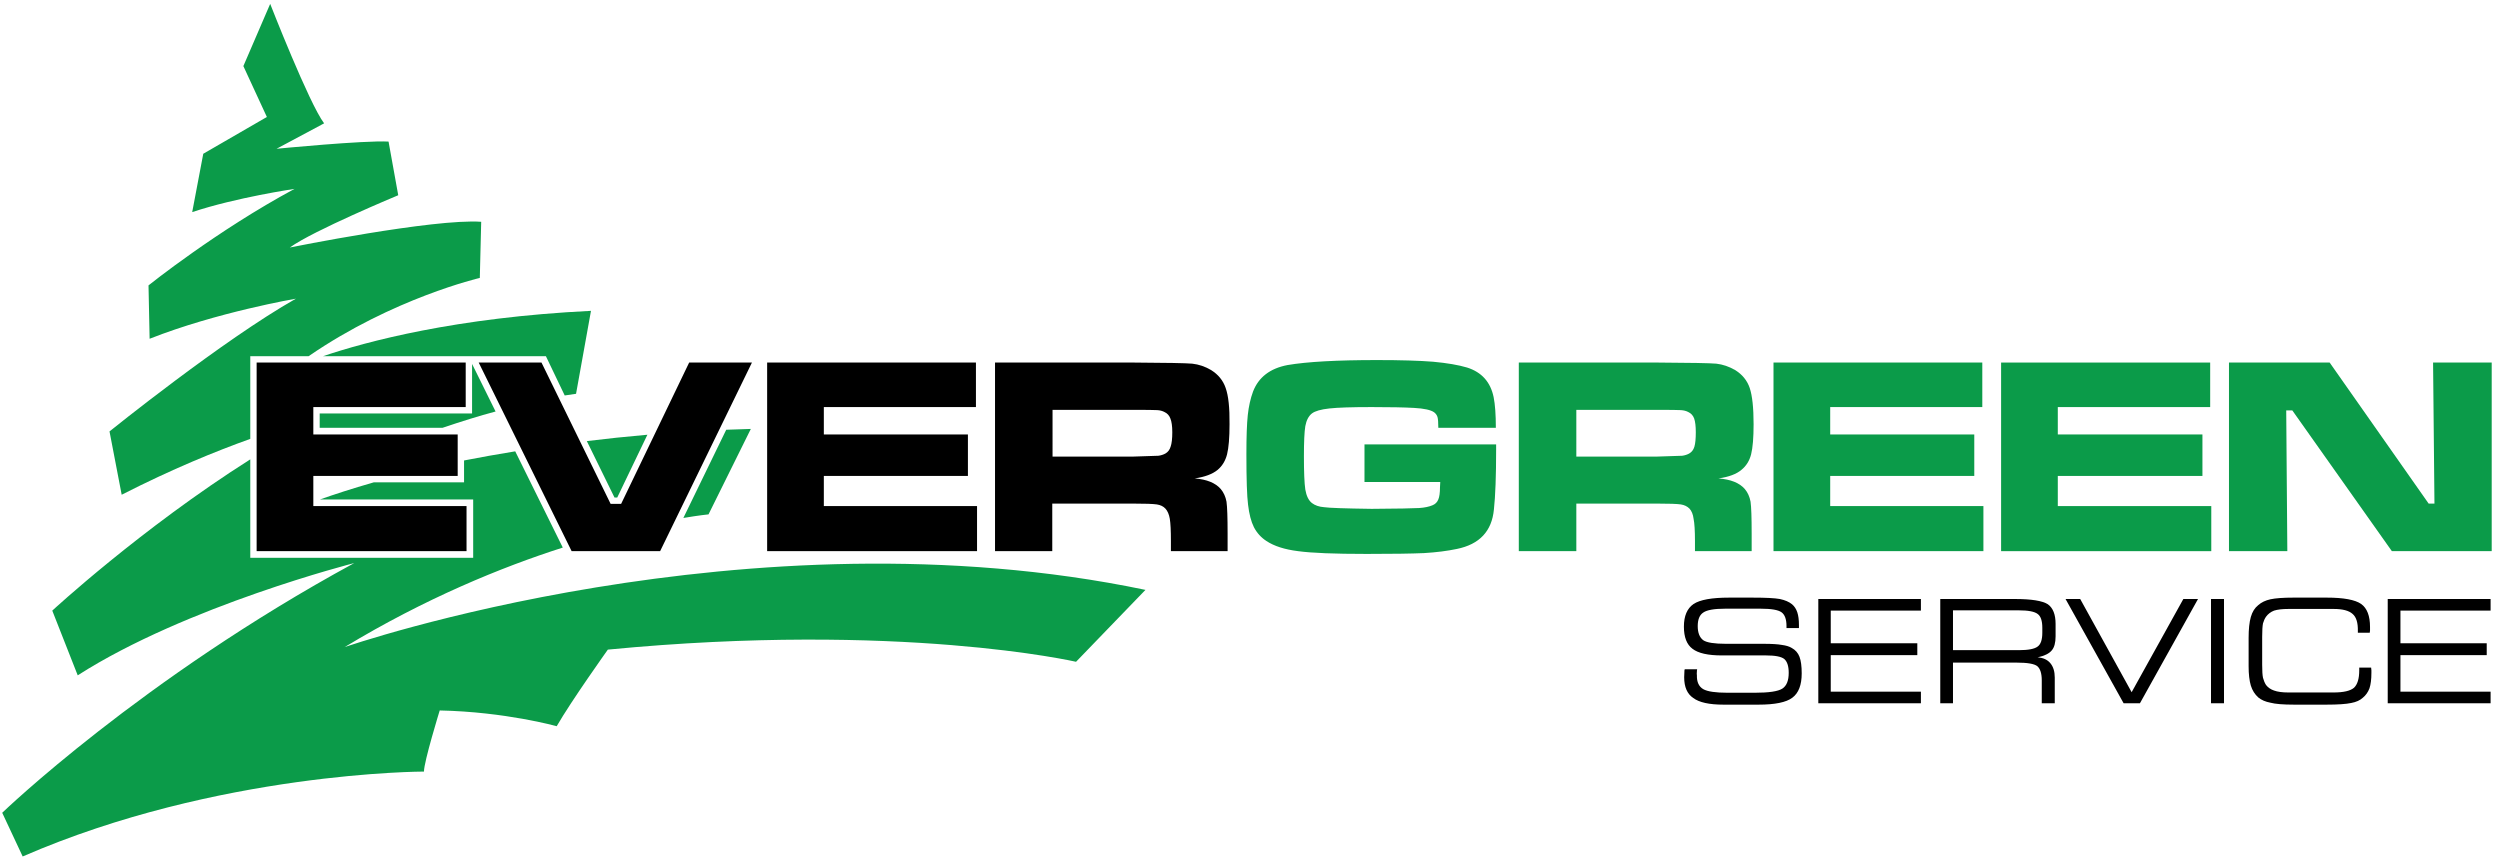
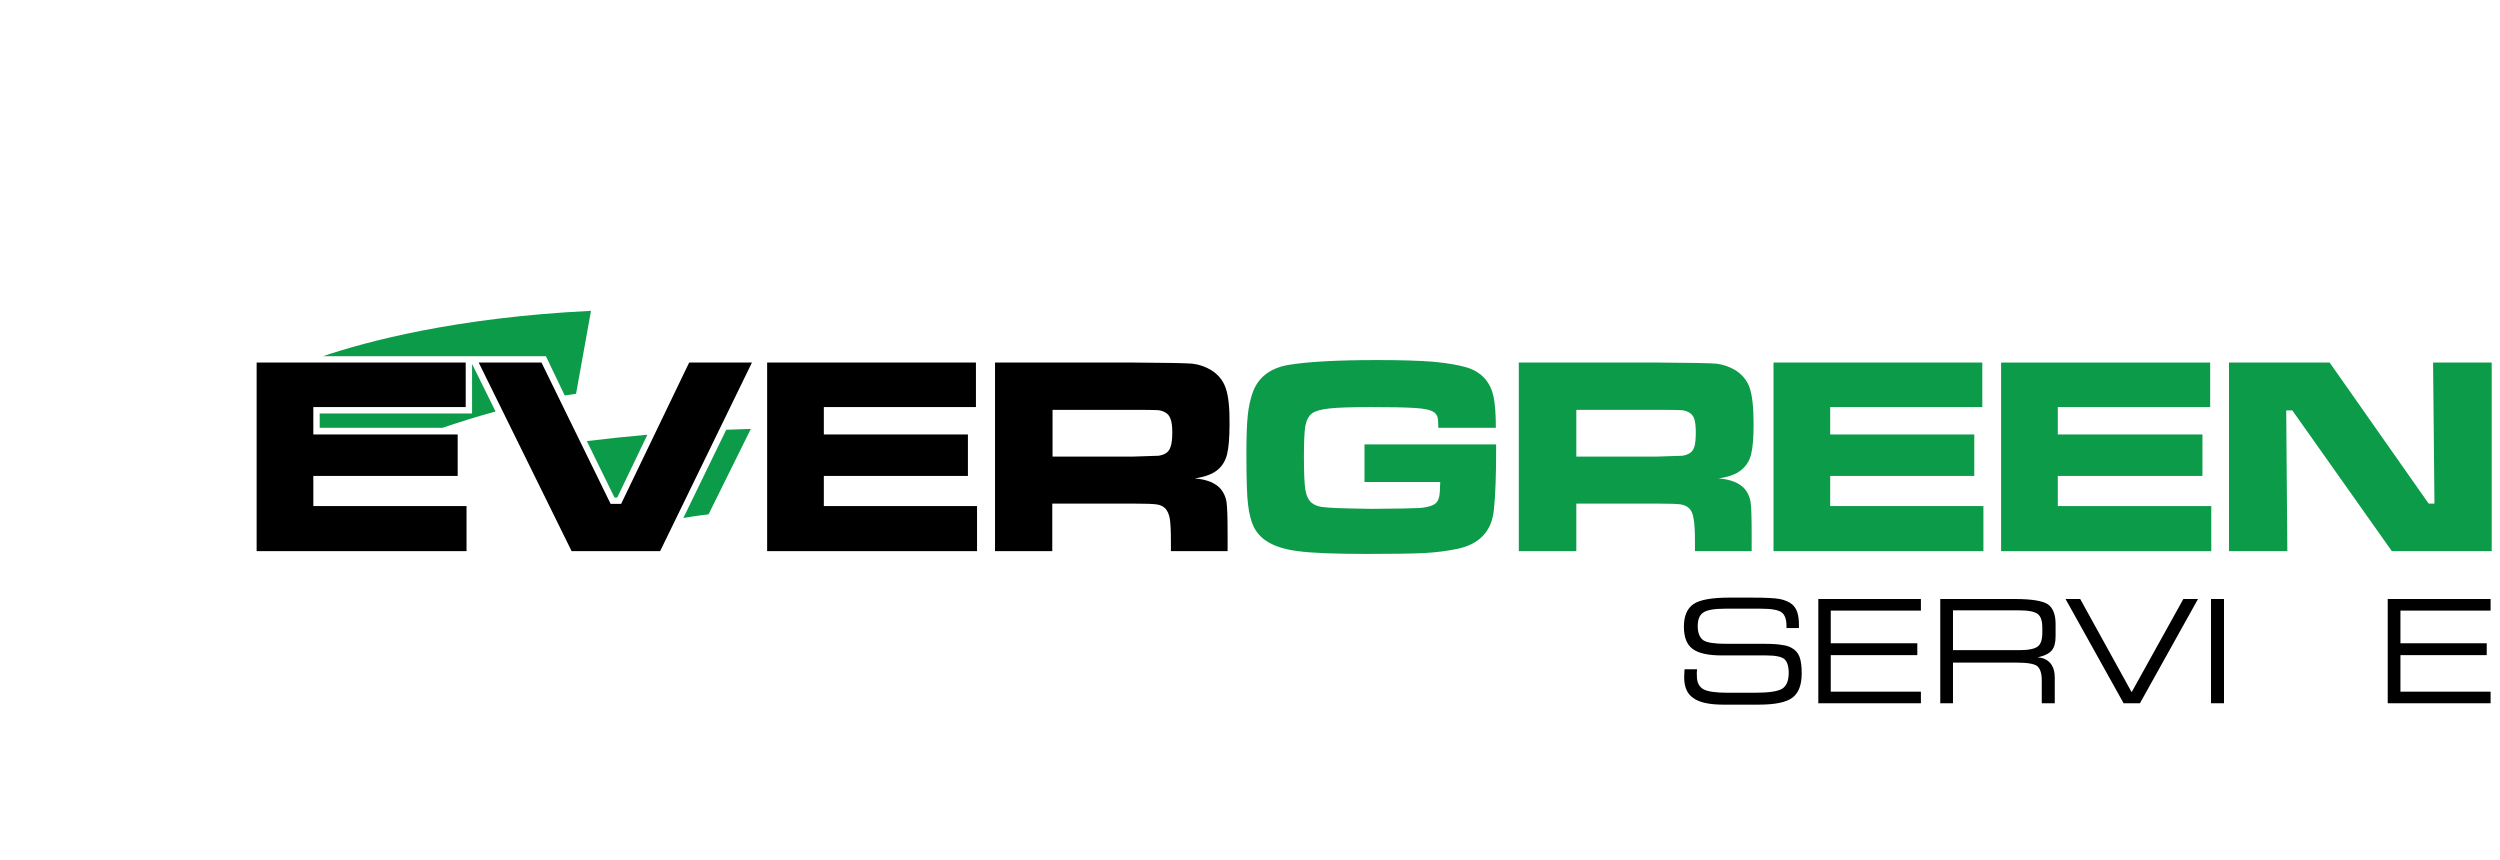
<svg xmlns="http://www.w3.org/2000/svg" version="1.2" viewBox="0 0 904 311" width="904" height="311">
  <style>.a{fill:#0b9b49}</style>
  <path class="a" d="m212.2 159.5q10.5-1.3 21.9-2.3l-10.9 22.7h-1z" />
  <path class="a" d="m170.7 131.6l8.5 17.2c-6 1.6-12.4 3.6-19.2 5.9h-44.4v-5.2h55.1z" />
  <path class="a" d="m256.2 186c0 0-3.2 0.3-9.1 1.3l15.5-31.9q4.4-0.1 8.9-0.3z" />
  <path class="a" d="m116.8 128.8c15.7-5.3 48-14 96.9-16.4l-5.4 30c0 0-1.4 0.2-4.1 0.6l-6.8-14.2h-26.7-1.4z" />
-   <path class="a" d="m414.2 213.3l-25.1 26c0 0-63.5-14.6-169.3-4.4 0 0-13.2 18.5-18.5 27.7 0 0-18.5-5.2-42.3-5.7 0 0-5.7 18.5-5.7 22.1 0 0-74.5 0-145.1 30.7l-7.4-15.8c0 0 50.2-48.4 127.3-90.3 0 0-60.8 15.5-100 40.6l-9.2-23.4c0 0 32-29.6 71.6-54.7v35.6h80.6v-21.1h-55.4c5.1-1.8 11.5-3.9 19.5-6.2h32.6v-7.9q8.7-1.7 18.5-3.3l17.2 34.8c-22.2 7.1-49.8 18.4-78.9 36 0 0 146-50.7 289.6-20.7z" />
-   <path class="a" d="m39.6 156c0 0 40.9-33 67.4-48 0 0-28.6 4.9-52.9 14.5l-0.4-19.3c0 0 24.7-19.8 52.8-34.9 0 0-21.1 3.1-37 8.4l4-21.1 23-13.3-8.5-18.4 9.7-22.5c0 0 14.1 36.1 19.5 43.2l-17.2 9.2c0 0 31.7-3.1 40.5-2.6l3.5 19.4c0 0-30.8 12.8-39.2 18.9 0 0 52-10.5 69.2-9.3l-0.5 20.3c0 0-31.4 7.3-61.9 28.3h-21.1v29.9c-12.3 4.4-28.3 10.9-46.5 20.2z" />
  <path d="m609.2 242h4.5q-0.1 0.3-0.1 0.7-0.1 1.1 0 1.5-0.1 3.6 2.3 5 2.3 1.3 8.8 1.3h9.8q7.7 0 10-1.5 2.3-1.5 2.3-5.7 0-3.6-1.6-5-1.6-1.3-6.6-1.3h-16q-7.5 0-10.6-2.4-3.1-2.3-3.1-8 0-5.8 3.5-8.2 3.5-2.3 12.8-2.3h8.6q7 0 9.8 0.5 2.8 0.6 4.4 1.9 1.3 1.1 1.9 2.9 0.6 1.8 0.6 4.6v1.1h-4.5v-0.7q0-3.7-1.8-5-1.8-1.3-7.5-1.3h-12.9q-5.9 0-7.9 1.4-2 1.3-2 4.9 0 3.6 2 5.1 1.9 1.3 8.2 1.3h13.6q4.4 0 6.6 0.4 2.3 0.3 3.6 1.1 2 1.1 2.8 3.2 0.8 2.1 0.8 6 0 6.3-3.4 8.8-3.3 2.5-12.2 2.5h-12.7q-7.7 0-10.9-2.4-3.3-2.2-3.3-7.5 0-0.7 0.1-2.5 0-0.2 0.1-0.4z" />
  <path d="m657.5 254.3v-37.7h37.1v4.2h-32.6v11.8h31.3v4.3h-31.3v13.2h32.6v4.2z" />
  <path fill-rule="evenodd" d="m706.2 254.3h-4.6v-37.7h27q8.9 0 11.9 1.9 2.8 2 2.8 7.1v4.5q0 3.5-1.4 5.1-1.4 1.7-5.1 2.5 3 0.2 4.6 2.1 1.6 1.9 1.6 5.2v9.3h-4.7v-8.3q0-3.7-1.6-5.1-1.6-1.3-7.5-1.3h-23zm23.8-33.6h-23.8v14.4h23.8q5.1 0 6.8-1.3 1.7-1.2 1.7-5v-1.8q0-3.8-1.7-5-1.7-1.3-6.8-1.3z" />
  <path d="m767.9 254.3l-21-37.7h5.3l18.6 33.7 18.7-33.7h5.3l-21 37.7z" />
  <path d="m799.5 216.6h4.7v37.7h-4.7z" />
-   <path d="m829.5 254.8q-5.9 0-8.5-0.7-2.7-0.5-4.4-1.9-1.9-1.7-2.7-4.3-0.8-2.7-0.8-7v-10.2q0-4.8 0.8-7.6 0.8-2.8 2.7-4.3 1.7-1.5 4.4-2.1 2.8-0.6 8.4-0.6h11.9q9.2 0 12.5 2.3 3.2 2.3 3.2 8.3 0 0.8 0 1.3 0 0.4-0.1 0.8h-4.3v-0.6q0.1-4.5-1.9-6.2-2-1.8-6.8-1.8h-16.4q-3.3 0-5.2 0.6-1.8 0.7-2.9 2.2-0.7 1-1.1 2.4-0.3 1.5-0.3 4.9v0.7 9.4q0 3.3 0.3 4.7 0.4 1.5 1.1 2.6 1.1 1.4 2.9 2 1.9 0.7 5.2 0.7h16.3q5.4 0 7.4-1.7 1.9-1.8 1.9-6.3v-1h4.3q0 0.3 0.1 1 0 0.6 0 0.9 0 3.5-0.7 5.6-0.8 2.1-2.4 3.4-1.5 1.4-4.2 1.9-2.8 0.6-8.9 0.6z" />
  <path d="m863.4 254.3v-37.7h37.2v4.2h-32.6v11.8h31.2v4.3h-31.2v13.2h32.6v4.2z" />
  <path d="m92.8 131.1h75.6v16.1h-55.1v9.9h52.2v15h-52.2v10.9h55.4v16.3h-75.9z" />
  <path d="m173.1 131.1h22.7l25 51.1h3.8l24.6-51.1h22.7l-33.2 68.2h-32z" />
  <path d="m277.4 131.1h75.5v16.1h-55v9.9h52.1v15h-52.1v10.9h55.4v16.3h-75.9z" />
  <path fill-rule="evenodd" d="m359.8 199.3v-68.2h50.1q17.7 0.1 21.2 0.4 3.6 0.4 6.8 2.3 3.9 2.4 5.3 6.5 1.5 4.2 1.4 13.1 0 7.3-0.9 10.9-0.9 3.5-3.4 5.6-2.8 2.3-8.3 3.1 6.5 0.5 9.4 3.8 1.6 1.9 2.1 4.6 0.4 2.8 0.4 11.6v6.3h-20.5v-3.6q0-5.7-0.4-8.1-0.4-2.4-1.6-3.7-1.1-1.2-3.1-1.5-2.1-0.3-8.5-0.3h-29.3v17.2zm20.8-34.2h29.2q7.7-0.2 9.1-0.3 1.4-0.2 2.5-0.8 1.4-0.8 1.9-2.5 0.6-1.7 0.6-5.2 0-3.3-0.7-5-0.6-1.6-2.1-2.3-1.1-0.6-2.6-0.7-1.6-0.1-8.8-0.1h-29.1z" />
  <path class="a" d="m493.4 160.7h47.6q0 1.6 0 1.8 0 14.4-0.8 21.7-1.1 11.8-13.4 14.3-5.2 1.1-11.9 1.5-6.8 0.3-20.7 0.3-17.5 0-24.8-1-7.3-0.9-11.5-3.7-2.9-1.9-4.5-5-1.5-3-2.1-8.1-0.6-4.6-0.6-18.3 0-9.4 0.5-14.1 0.5-4.7 1.9-8.5 3-7.8 12.5-9.6 10.6-1.8 32.3-1.8 12.8 0 20.3 0.6 7.6 0.7 12.3 2.1 7.9 2.5 9.6 10.7 0.8 4 0.8 11.1h-20.8q0-2.9-0.3-3.9-0.3-1-1.2-1.7-1.8-1.3-7.3-1.6-5.3-0.3-15.3-0.3-10.8 0-15.3 0.5-4.6 0.5-6.3 1.8-1.8 1.4-2.4 4.6-0.5 3.1-0.5 10.9 0 8.6 0.5 12 0.6 3.5 2.4 4.9 1.7 1.3 4.4 1.5 2.7 0.4 17.2 0.6 14.1-0.1 17.2-0.3 2.9-0.2 4.8-1 1.5-0.6 2.1-2.1 0.6-1.4 0.6-4.4 0-0.4 0.1-1.9h-27.4z" />
  <path fill-rule="evenodd" class="a" d="m549.2 199.3v-68.2h50.2q17.7 0.1 21.2 0.4 3.5 0.4 6.8 2.3 3.9 2.4 5.3 6.5 1.4 4.2 1.4 13.1 0 7.3-0.9 10.9-0.9 3.5-3.5 5.6-2.7 2.3-8.3 3.1 6.6 0.5 9.5 3.8 1.6 1.9 2.1 4.6 0.4 2.8 0.4 11.6v6.3h-20.5v-3.6q0-5.7-0.5-8.1-0.3-2.4-1.5-3.7-1.2-1.2-3.1-1.5-2.1-0.3-8.5-0.3h-29.3v17.2zm20.8-34.2h29.2q7.7-0.2 9.1-0.3 1.4-0.2 2.5-0.8 1.4-0.8 1.9-2.5 0.5-1.7 0.5-5.2 0-3.3-0.6-5-0.6-1.6-2.1-2.3-1.1-0.6-2.7-0.7-1.5-0.1-8.7-0.1h-29.1z" />
  <path class="a" d="m641.3 131.1h75.5v16.1h-55v9.9h52.1v15h-52.1v10.9h55.4v16.3h-75.9z" />
  <path class="a" d="m723.6 131.1h75.6v16.1h-55.1v9.9h52.3v15h-52.3v10.9h55.5v16.3h-76z" />
  <path class="a" d="m806 131.1h36.4l35.8 51h2.1l-0.5-51h21.2v68.2h-36.1l-36-50.9h-2.2l0.4 50.9h-21.1z" />
  <path class="a" d="m83.5 421.9c0 0 14.1 36.1 19.4 43.2l-17.2 9.3c0 0 31.7-3.2 40.6-2.7l3.5 19.4c0 0-30.9 12.8-39.2 18.9 0 0 51.9-10.5 69.1-9.2l-0.4 20.2c0 0-35.7 8.5-67.9 32.7 0 0 36.2-17.2 108-20.7l-5.3 29.9c0 0-68.3 10.1-105.7 43.6 0 0 54.1-27 168.9-30.9l-15.3 31c0 0-61.1 5.2-131.6 47.9 0 0 145.9-50.6 289.6-20.7l-25.1 26c0 0-63.5-14.5-169.3-4.4 0 0-13.2 18.6-18.5 27.7 0 0-18.5-5.2-42.3-5.6 0 0-5.8 18.4-5.8 22 0 0-74.4 0-145 30.8l-7.5-15.9c0 0 50.3-48.4 127.4-90.3 0 0-60.8 15.5-100 40.6l-9.3-23.4c0 0 48-44.5 99.1-70.5 0 0-29.9 6.2-74 28.7l-4.4-23c0 0 41-33 67.5-47.9 0 0-28.7 4.8-53 14.4l-0.4-19.3c0 0 24.7-19.8 52.9-34.8 0 0-21.1 3-37 8.3l4-21.1 22.9-13.2-8.4-18.5z" />
  <path d="m595 662.5h4.5q-0.1 0.3-0.1 0.7-0.1 1.1-0.1 1.6 0 3.5 2.3 4.9 2.4 1.4 8.8 1.4h9.9q7.6 0 10-1.6 2.3-1.5 2.3-5.7 0-3.6-1.6-5-1.6-1.3-6.7-1.3h-15.9q-7.6 0-10.6-2.4-3.1-2.2-3.1-8 0-5.8 3.5-8.1 3.4-2.4 12.8-2.4h8.6q7 0 9.8 0.6 2.8 0.5 4.4 1.8 1.2 1.1 1.9 2.9 0.6 1.8 0.6 4.6v1.1h-4.5v-0.6q0-3.7-1.8-5.1-1.8-1.2-7.6-1.2h-12.8q-5.9 0-8 1.3-1.9 1.4-1.9 5 0 3.6 1.9 5 2 1.3 8.3 1.3h13.5q4.4 0 6.7 0.4 2.2 0.4 3.6 1.2 2 1.1 2.8 3.1 0.8 2.1 0.8 6.1 0 6.3-3.4 8.7-3.4 2.5-12.2 2.5h-12.8q-7.6 0-10.9-2.3-3.2-2.3-3.2-7.6 0-0.7 0.1-2.4 0-0.3 0.1-0.5z" />
  <path d="m643.3 674.9v-37.7h37.1v4.2h-32.6v11.9h31.3v4.1h-31.3v13.2h32.6v4.3z" />
  <path fill-rule="evenodd" d="m692 674.9h-4.7v-37.7h27q9 0 11.9 1.8 2.9 2 2.9 7.2v4.5q0 3.5-1.4 5.1-1.5 1.6-5.2 2.4 3.1 0.3 4.6 2.2 1.6 1.9 1.6 5.1v9.4h-4.6v-8.4q0-3.7-1.7-5.1-1.6-1.3-7.4-1.3h-23zm23.8-33.6h-23.8v14.4h23.8q5.1 0 6.7-1.2 1.7-1.2 1.7-5.1v-1.8q0-3.7-1.7-5-1.6-1.3-6.7-1.3z" />
  <path d="m753.7 674.9l-21-37.7h5.3l18.6 33.7 18.7-33.7h5.3l-21 37.7z" />
  <path d="m785.3 637.2h4.7v37.7h-4.7z" />
  <path d="m815.3 675.3q-5.9 0-8.5-0.6-2.7-0.6-4.4-2-1.9-1.6-2.7-4.2-0.8-2.7-0.8-7.1v-10.2q0-4.8 0.8-7.6 0.8-2.8 2.7-4.3 1.7-1.4 4.4-2.1 2.8-0.6 8.4-0.6h11.9q9.2 0 12.5 2.4 3.2 2.2 3.2 8.2 0 0.8 0 1.3 0 0.4-0.1 0.8h-4.3v-0.5q0-4.5-1.9-6.2-2-1.8-6.8-1.8h-16.4q-3.4 0-5.2 0.6-1.8 0.6-2.9 2.1-0.7 1-1.1 2.5-0.3 1.4-0.3 4.8v0.8 9.3q0 3.3 0.3 4.8 0.4 1.4 1.1 2.5 1.1 1.4 2.9 2.1 1.8 0.6 5.2 0.6h16.3q5.4 0 7.4-1.7 1.8-1.7 1.8-6.2v-1.1h4.4q0 0.4 0.1 1 0 0.6 0 0.9 0 3.5-0.8 5.7-0.7 2-2.3 3.4-1.5 1.3-4.2 1.9-2.8 0.5-8.9 0.5z" />
  <path d="m849.2 674.9v-37.7h37.2v4.2h-32.6v11.9h31.2v4.1h-31.2v13.2h32.6v4.3z" />
  <path d="m78.5 551.7h75.7v16h-55.1v9.9h52.2v15h-52.2v10.9h55.4v16.4h-76z" />
  <path d="m158.8 551.7h22.8l24.9 51h3.9l24.6-51h22.7l-33.2 68.2h-32z" />
  <path d="m263.2 551.7h75.5v16h-55.1v9.9h52.2v15h-52.2v10.9h55.5v16.4h-75.9z" />
  <path fill-rule="evenodd" d="m345.5 619.9v-68.2h50.2q17.7 0.1 21.2 0.3 3.5 0.4 6.8 2.4 3.8 2.3 5.3 6.5 1.4 4.1 1.4 13 0 7.4-0.9 10.9-0.9 3.5-3.5 5.7-2.7 2.2-8.3 3 6.6 0.6 9.5 3.8 1.6 1.9 2.1 4.7 0.4 2.8 0.4 11.6v6.3h-20.5v-3.7q0-5.7-0.5-8-0.3-2.4-1.5-3.8-1.2-1.2-3.1-1.4-2.1-0.4-8.5-0.4h-29.4v17.3zm20.8-34.3h29.3q7.6-0.2 9.1-0.3 1.4-0.1 2.5-0.8 1.4-0.8 1.9-2.5 0.5-1.7 0.5-5.1 0-3.4-0.6-5.1-0.6-1.6-2.2-2.3-1-0.5-2.6-0.6-1.5-0.1-8.7-0.2h-29.2z" />
  <path class="a" d="m479.2 581.2h47.5q0 1.7 0 1.9 0 14.4-0.7 21.7-1.1 11.8-13.4 14.3-5.2 1-12 1.4-6.7 0.4-20.6 0.4-17.5 0-24.8-1-7.3-0.9-11.5-3.8-2.9-1.9-4.5-4.9-1.6-3.1-2.2-8.1-0.5-4.6-0.5-18.4 0-9.4 0.4-14 0.5-4.8 2-8.6 3-7.8 12.5-9.5 10.5-1.9 32.2-1.9 12.9 0 20.4 0.6 7.5 0.7 12.3 2.2 7.8 2.4 9.5 10.6 0.9 4 0.9 11.2h-20.8q0-3-0.3-4-0.4-1-1.3-1.7-1.8-1.3-7.3-1.5-5.2-0.4-15.2-0.4-10.8 0-15.4 0.5-4.6 0.5-6.3 1.8-1.7 1.5-2.3 4.6-0.5 3.2-0.5 10.9 0 8.6 0.5 12.1 0.6 3.4 2.3 4.8 1.7 1.3 4.4 1.6 2.7 0.3 17.2 0.5 14.2-0.1 17.2-0.3 3-0.2 4.9-1 1.4-0.6 2.1-2 0.6-1.5 0.6-4.4 0-0.5 0.1-1.9h-27.4z" />
  <path fill-rule="evenodd" class="a" d="m534.9 619.9v-68.2h50.3q17.7 0.1 21.2 0.3 3.5 0.4 6.8 2.4 3.8 2.3 5.3 6.5 1.4 4.1 1.4 13 0 7.4-0.9 10.9-0.9 3.5-3.5 5.7-2.7 2.2-8.3 3 6.6 0.6 9.5 3.8 1.6 1.9 2 4.7 0.5 2.8 0.5 11.6v6.3h-20.5v-3.7q0-5.7-0.5-8-0.3-2.4-1.5-3.8-1.2-1.2-3.2-1.4-2-0.4-8.4-0.4h-29.4v17.3zm20.8-34.3h29.3q7.5-0.2 9.1-0.3 1.4-0.1 2.5-0.8 1.3-0.8 1.9-2.5 0.5-1.7 0.5-5.1 0-3.4-0.6-5.1-0.6-1.6-2.2-2.3-1-0.5-2.6-0.6-1.5-0.1-8.7-0.2h-29.2z" />
-   <path class="a" d="m627 551.7h75.6v16h-55v9.9h52.1v15h-52.1v10.9h55.4v16.4h-76z" />
  <path class="a" d="m709.4 551.7h75.5v16h-55v9.9h52.2v15h-52.2v10.9h55.5v16.4h-76z" />
-   <path class="a" d="m791.8 551.7h36.4l35.8 50.9h2.1l-0.5-50.9h21.1v68.2h-36.1l-35.9-50.9h-2.2l0.4 50.9h-21.1z" />
</svg>